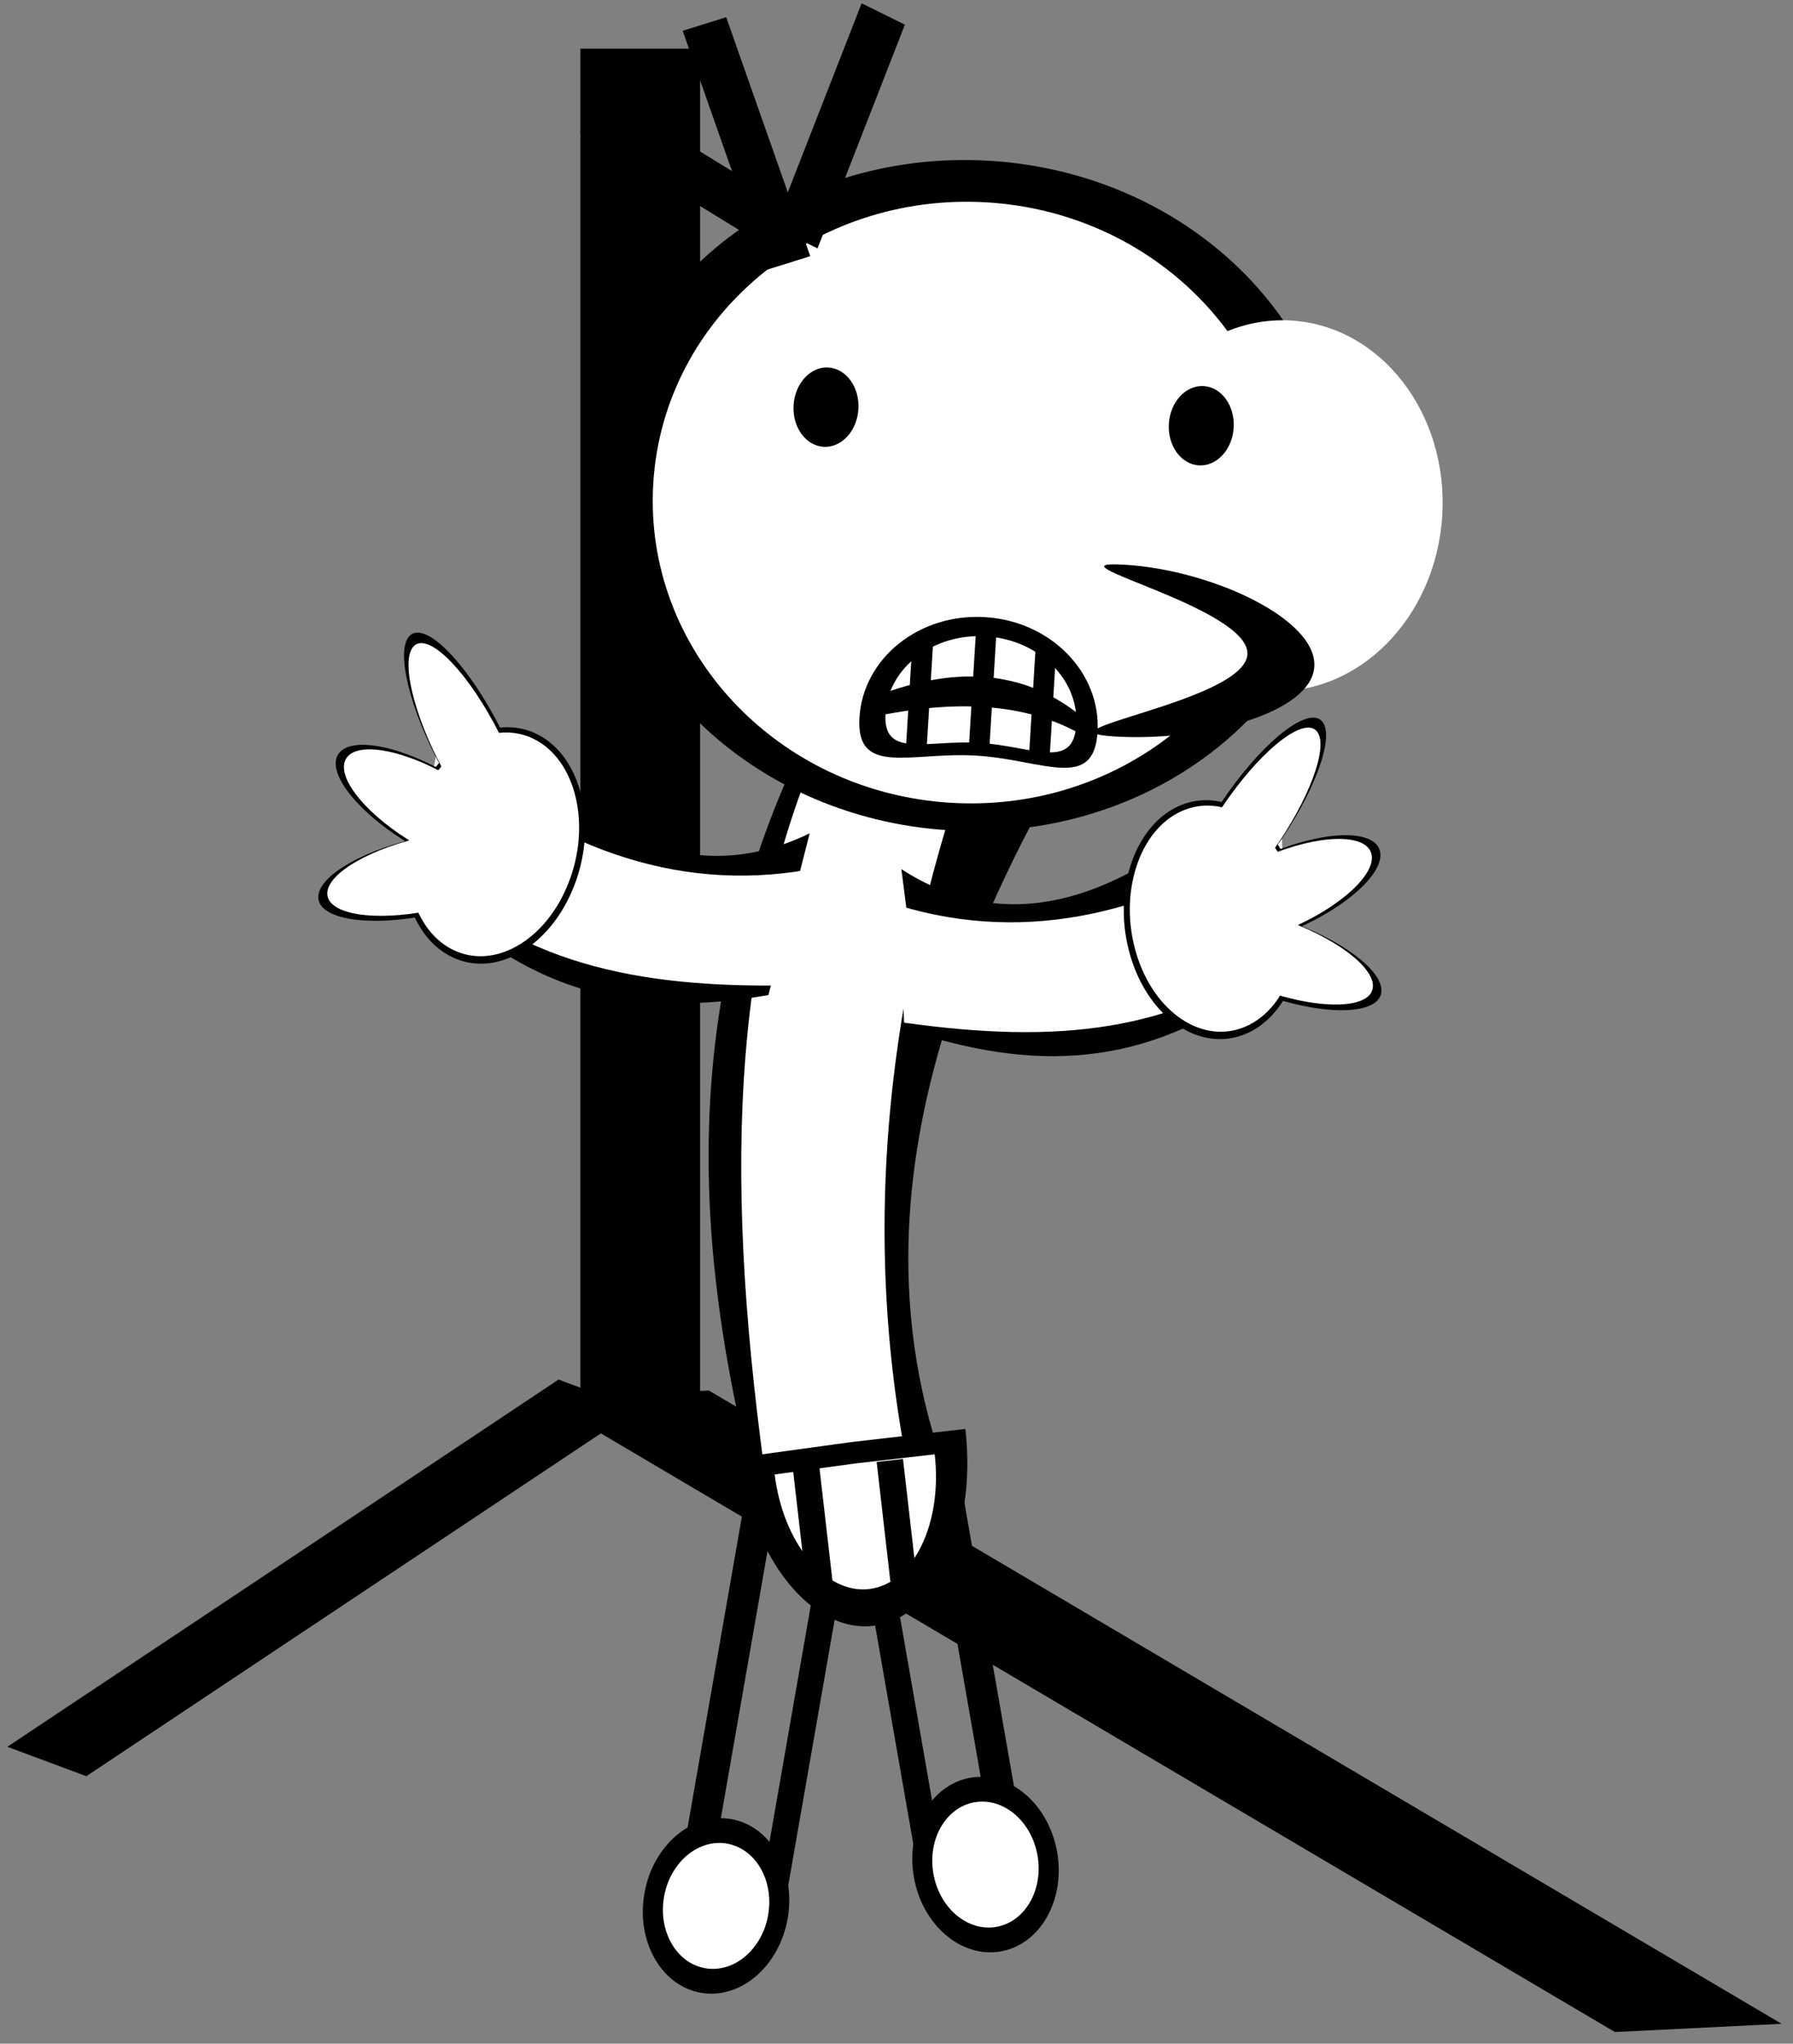
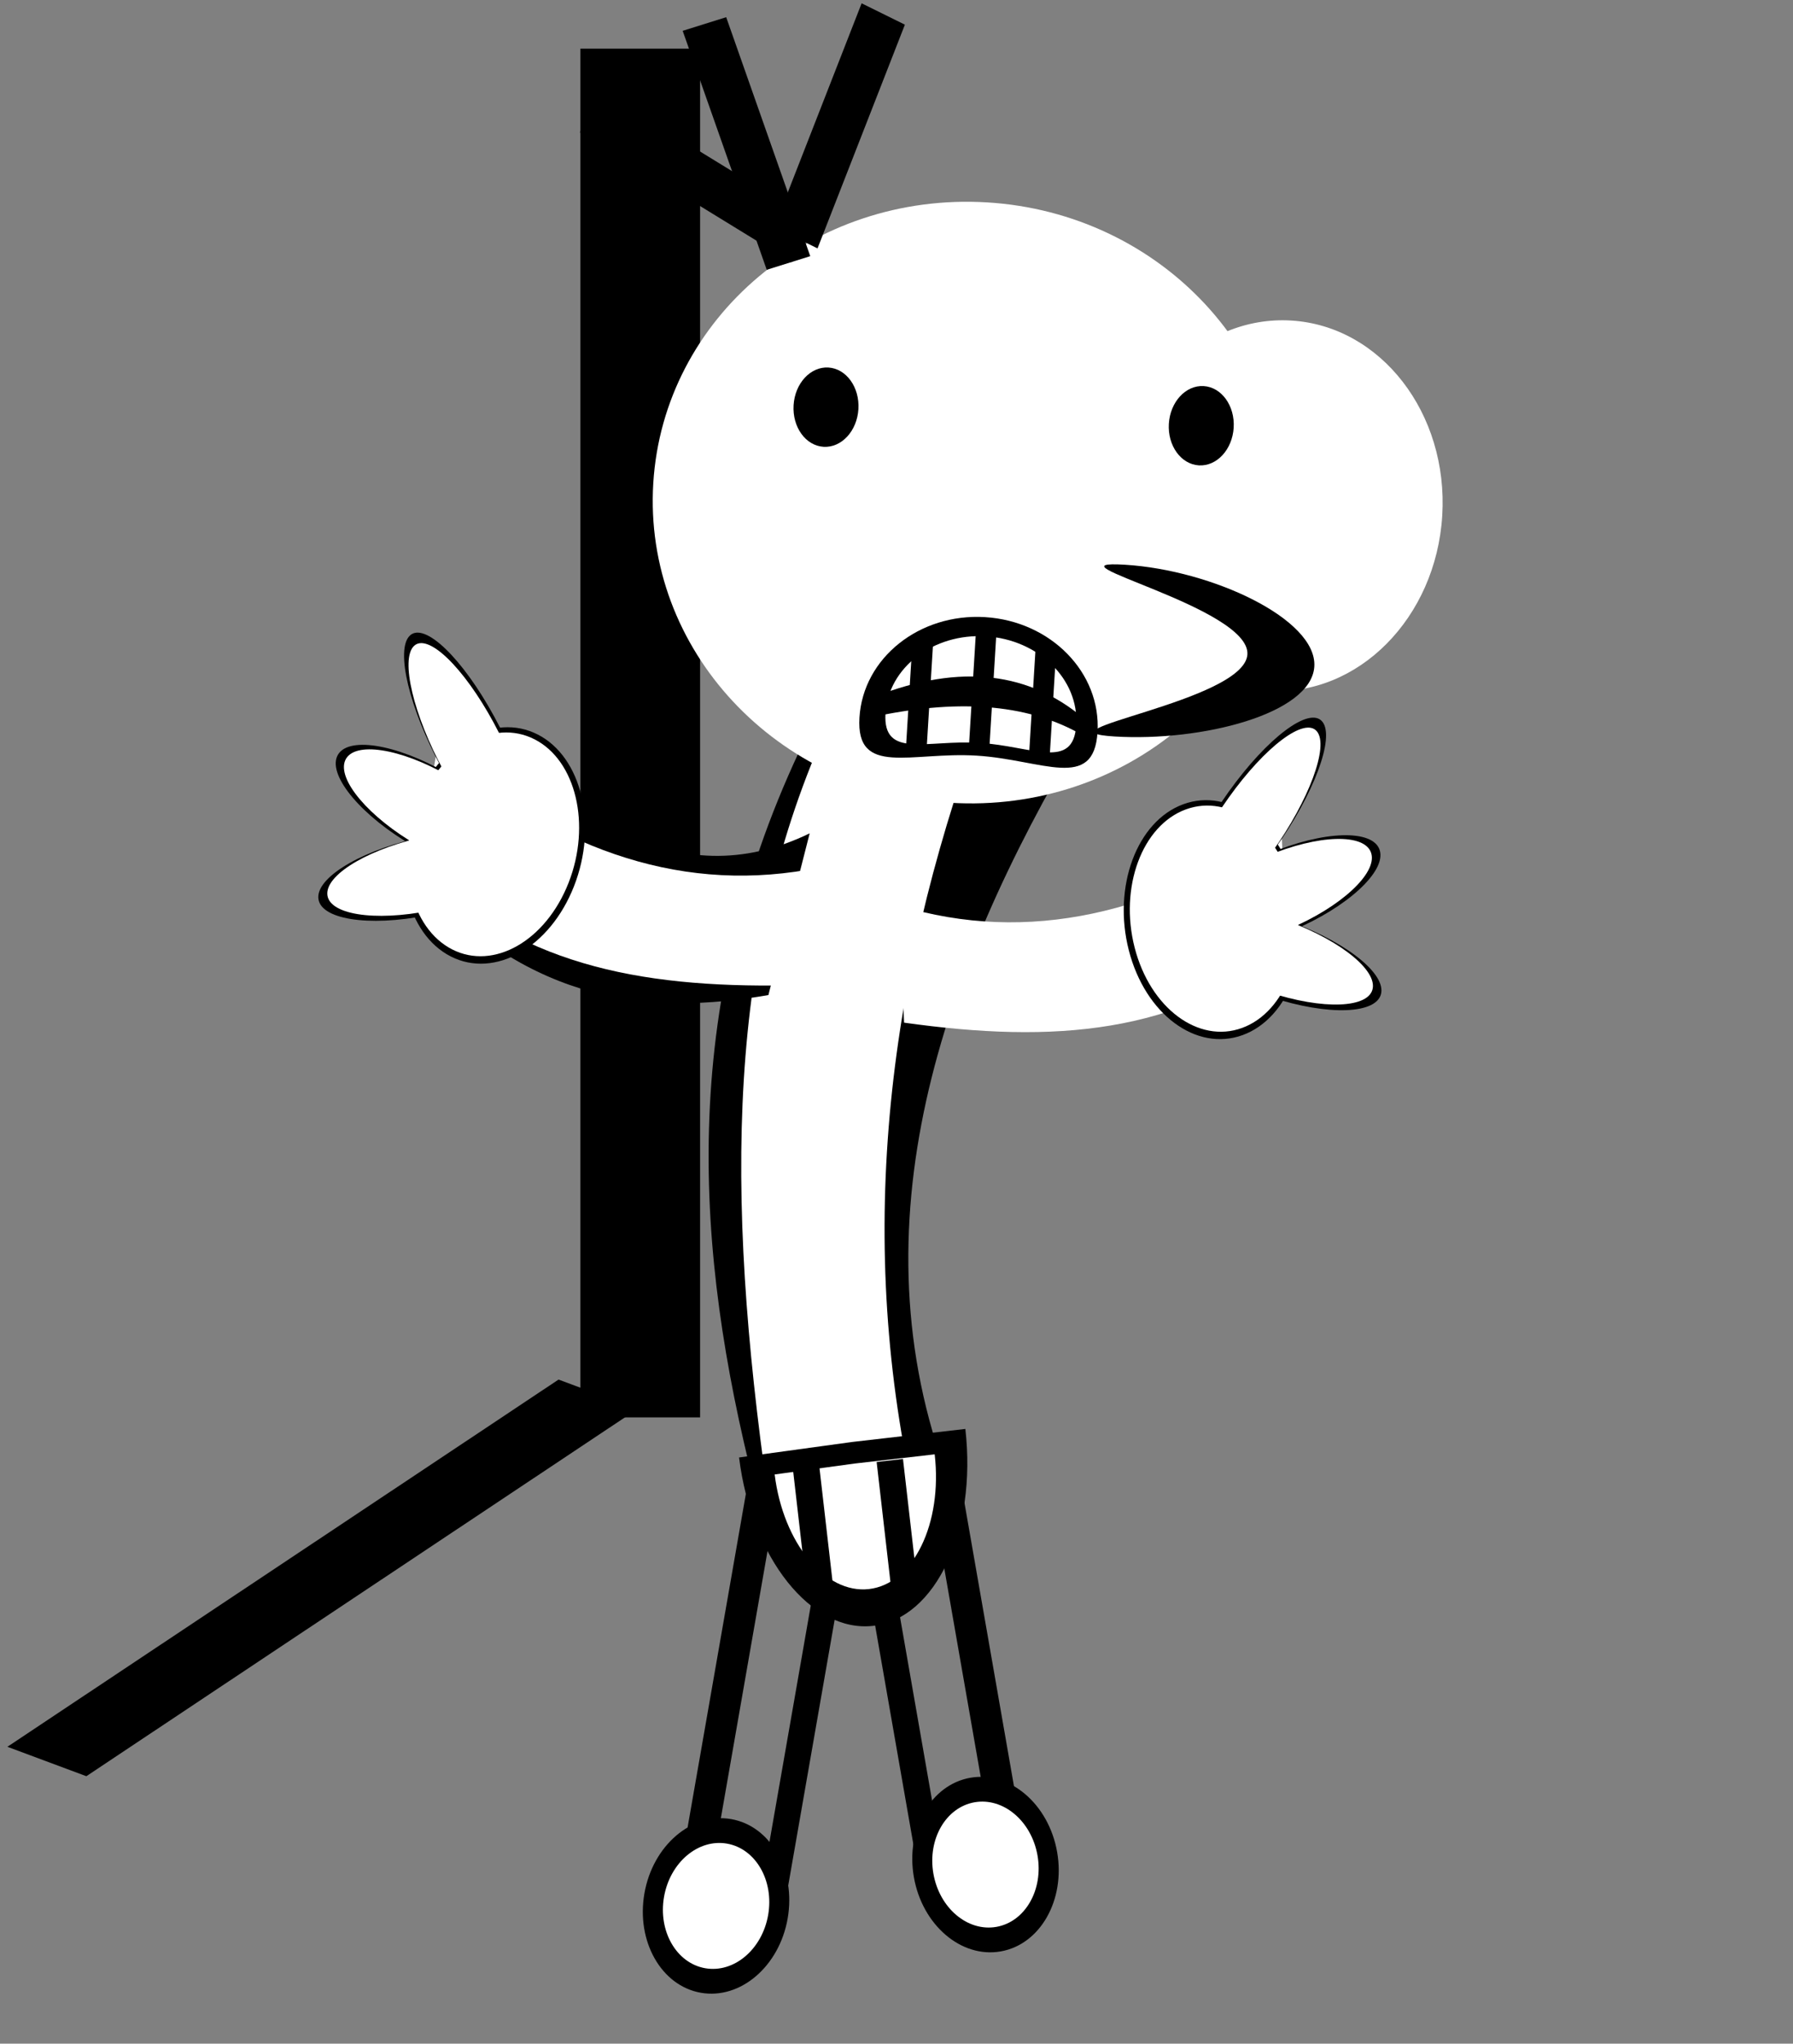
<svg xmlns="http://www.w3.org/2000/svg" viewBox="0 0 345.74 393.94">
  <rect x="0" y="0" width="345.74" height="393.94" fill="#808080" stroke="none" />
  <g color="#000">
    <path d="M107.703 265.928l15.227 5.671L16.65 342.386l-15.226-5.672z" />
-     <path d="M136.696 268.042l-32.14 1.588L311.4 391.698l32.14-1.588z" />
    <path d="M111.918 9.38H135v263.84h-23.083z" />
  </g>
  <g color="#000">
    <path d="M183.876 277.664l-5.921 1.034L192 359.078l5.922-1.034zM168.083 280.423l-4.934.862 14.632 83.733 4.934-.862z" />
    <path d="M176.221 361.835c1.616 9.244 9.109 15.657 16.737 14.325s12.502-9.907 10.887-19.151-9.109-15.657-16.737-14.324-12.502 9.906-10.887 19.15z" />
    <path d="M179.986 361.174c1.159 6.632 6.593 11.223 12.136 10.255s9.099-7.13 7.94-13.763-6.593-11.224-12.137-10.256-9.098 7.131-7.94 13.764z" fill="#fff" />
    <g>
      <path d="M144.23 285.634l5.921 1.034-14.045 80.38-5.922-1.034zM160.023 288.393l4.934.862-14.632 83.733-4.934-.862z" />
      <path d="M151.885 369.805c-1.616 9.244-9.109 15.657-16.737 14.325s-12.502-9.907-10.887-19.151 9.109-15.657 16.737-14.324 12.502 9.906 10.887 19.15z" />
      <path d="M148.12 369.144c-1.159 6.632-6.593 11.223-12.136 10.255s-9.099-7.13-7.94-13.763 6.593-11.224 12.137-10.256 9.098 7.131 7.94 13.764z" fill="#fff" />
    </g>
    <g>
      <path d="M154.12 144.821l49.253 5.69c-25.594 45.804-39.54 95.003-16.631 143.78l-41.283-7.89c-11.417-45.156-14.787-91.459 8.665-141.584z" />
      <path d="M158.062 143.401l28.983 1.774c-17.123 49.218-22.102 99.177-9.194 150.232l-28.983-1.773c-8.825-58.975-9.386-106.839 9.194-150.233z" fill="#fff" />
-       <path d="M247.457 185.867l-3.056-38.247c-22.38 22.22-46.492 35.492-70.59 19.92l4.097 31.907c22.258 6.759 45.036 7.168 69.551-13.584z" />
      <path d="M248.135 182.715l-1.026-22.582c-24.103 15.758-48.634 22.055-73.8 14.414l1.026 22.582c29.036 4.067 52.567 2.204 73.8-14.414z" fill="#fff" />
      <g>
        <path d="M228.181 155.022c-8.963 3.271-13.668 15.885-10.51 28.174s12.984 19.6 21.947 16.329c8.963-3.271 13.668-15.885 10.51-28.174s-12.984-19.6-21.947-16.329z" />
        <path d="M236.904 152.65c-7.524 10.506-11.626 21.48-9.163 24.512 2.464 3.03 10.56-3.03 18.085-13.535s11.626-21.481 9.163-24.512c-2.464-3.031-10.56 3.029-18.085 13.535z" />
        <path d="M245.006 192.203c-11.17-3.683-19.727-10.038-19.11-14.193.617-4.156 10.173-4.538 21.344-.855s19.726 10.039 19.11 14.194c-.617 4.155-10.173 4.538-21.344.854z" />
        <path d="M244.691 164.525c-10.537 4.44-18.057 11.355-16.797 15.445 1.26 4.09 10.823 3.805 21.36-.635s18.058-11.356 16.798-15.445c-1.26-4.09-10.824-3.806-21.36.635z" />
        <g fill="#fff">
          <path d="M228.68 156.017c-8.451 3.084-12.878 15.015-9.888 26.65s12.264 18.566 20.715 15.481c8.45-3.084 12.878-15.016 9.888-26.65s-12.265-18.566-20.716-15.481z" />
          <path d="M236.905 153.783c-7.087 9.933-10.947 20.314-8.62 23.186 2.326 2.872 9.957-2.853 17.045-12.786s10.946-20.314 8.62-23.186c-2.327-2.872-9.958 2.853-17.045 12.786z" />
          <path d="M244.582 191.226c-10.54-3.5-18.615-9.525-18.037-13.457.578-3.932 9.59-4.281 20.13-.781s18.615 9.525 18.037 13.457c-.578 3.932-9.59 4.282-20.13.781z" />
          <path d="M244.26 165.03c-9.934 4.19-17.021 10.725-15.829 14.597 1.192 3.872 10.212 3.615 20.147-.574s17.021-10.723 15.83-14.595c-1.193-3.873-10.213-3.616-20.148.573z" />
        </g>
      </g>
      <g>
        <path d="M80.795 169.848l7.698-37.588c19.503 24.782 41.816 40.896 67.633 28.379l-7.957 31.17c-22.916 3.993-45.574 1.622-67.376-21.965z" />
        <path d="M80.507 166.637l3.771-22.288c22.002 18.58 45.583 27.821 71.491 23.306L152 189.944c-29.316.495-52.445-4.224-71.492-23.307z" fill="#fff" />
        <g>
          <path d="M103.689 141.584c8.497 4.34 11.629 17.434 6.996 29.246S95.407 188.7 86.91 184.36c-8.497-4.34-11.63-17.433-6.996-29.245s15.278-17.87 23.775-13.53z" />
          <path d="M95.32 138.166c6.187 11.345 8.92 22.738 6.105 25.446-2.815 2.708-10.112-4.294-16.299-15.639s-8.92-22.738-6.105-25.446c2.815-2.708 10.112 4.294 16.299 15.64z" />
          <path d="M82.455 176.436c11.537-2.293 20.804-7.557 20.698-11.757-.105-4.2-9.543-5.744-21.08-3.45s-20.803 7.557-20.698 11.757c.106 4.2 9.543 5.744 21.08 3.45z" />
          <path d="M86.143 149.003c9.917 5.692 16.538 13.472 14.788 17.378-1.75 3.906-11.207 2.457-21.123-3.235s-16.539-13.473-14.79-17.378c1.75-3.906 11.208-2.458 21.125 3.235z" />
          <g fill="#fff">
            <path d="M103.073 142.51c8.011 4.092 10.95 16.475 6.564 27.658s-14.437 16.931-22.449 12.84c-8.011-4.092-10.95-16.475-6.564-27.657s14.437-16.932 22.449-12.84z" />
            <path d="M95.181 139.29c5.823 10.724 8.388 21.498 5.728 24.065-2.66 2.566-9.535-4.046-15.358-14.77s-8.388-21.497-5.728-24.064c2.659-2.566 9.535 4.046 15.358 14.77z" />
            <path d="M82.995 175.518c10.888-2.189 19.638-7.184 19.543-11.157-.094-3.973-8.997-5.419-19.884-3.23s-19.638 7.184-19.544 11.157c.094 3.973 8.997 5.42 19.885 3.23z" />
            <path d="M86.509 149.558c9.35 5.369 15.586 12.719 13.931 16.417-1.656 3.698-10.577 2.343-19.926-3.026s-15.587-12.72-13.932-16.417c1.656-3.698 10.577-2.343 19.927 3.026z" />
          </g>
        </g>
      </g>
      <g>
-         <path d="M258.329 99.892c-2.181 35.635-35.925 62.566-75.373 60.152-39.445-2.414-69.657-33.26-67.476-68.894 2.181-35.636 35.925-62.566 75.373-60.152 39.445 2.414 69.657 33.26 67.476 68.894z" />
        <path d="M247.674 100.602c-1.956 31.958-30.785 56.198-64.394 54.141-33.606-2.057-59.266-29.632-57.31-61.59 1.956-31.958 30.784-56.197 64.393-54.14 33.606 2.056 59.267 29.631 57.31 61.589z" fill="#fff" />
        <path d="M278.104 99.397c-1.207 19.712-16.192 34.836-33.47 33.778s-30.306-17.895-29.1-37.607 16.192-34.836 33.47-33.779 30.306 17.895 29.1 37.608z" fill="#fff" />
        <path d="M253.436 128.482c-.56 9.142-21.762 14.51-38.51 13.485-16.746-1.025 25.049-6.678 25.608-15.82.56-9.142-40.329-18.31-23.581-17.285 16.747 1.025 37.043 10.479 36.483 19.62zM237.887 82.446c-.258 4.22-3.265 7.47-6.717 7.258s-6.04-3.804-5.782-8.023c.259-4.22 3.266-7.47 6.717-7.259s6.04 3.804 5.782 8.024zM165.524 78.869c-.259 4.22-3.266 7.47-6.718 7.258s-6.04-3.803-5.781-8.023c.258-4.22 3.265-7.47 6.717-7.258s6.04 3.803 5.782 8.023z" />
        <path d="M211.633 141.129c-.702 11.468-10.64 5.304-23.317 4.528s-23.293 4.13-22.59-7.338 11.547-20.137 24.224-19.36 22.385 10.701 21.683 22.17z" />
        <path d="M207.527 139.757c-.54 8.82-8.513 4.059-18.67 3.437s-18.652 3.132-18.112-5.688 9.211-15.467 19.368-14.845 17.954 8.276 17.414 17.096z" fill="#fff" />
        <path d="M175.971 123.267l3.984.243-1.322 21.596-3.984-.243zM199.68 125.09l3.983.244-1.321 21.596-3.984-.244zM188.255 120.689l3.944.241-1.455 23.783-3.945-.241z" />
        <path d="M207.858 137.555l-.217 3.543c-11.16-5.96-25.153-6.18-41.065-2.514l.217-3.542c17.512-7.37 30.742-5.545 41.065 2.513z" />
        <g>
          <path d="M131.639 5.942l8.39-2.628 16.21 46.065-8.39 2.629z" />
          <path d="M166.145.639l8.343 4.116-16.846 43.127-8.343-4.116z" />
          <path d="M115.894 17.491l-4.076 8.007 40.838 25.055 4.077-8.006z" />
        </g>
      </g>
      <g>
        <path d="M186.146 275.446c2.253 19.573-5.7 36.566-17.765 37.955-11.95 1.376-23.476-13.084-25.868-32.453l21.788-2.988z" />
        <path d="M180.233 280.34c1.538 13.36-4.131 24.988-12.663 25.97-8.451.974-16.558-8.87-18.194-22.09l15.409-2.102z" fill="#fff" />
        <path d="M152.778 282.175l5.08-.585 2.742 23.824-5.08.585zM169.04 281.813l5.079-.585 2.742 23.825-5.08.584z" />
      </g>
    </g>
  </g>
</svg>